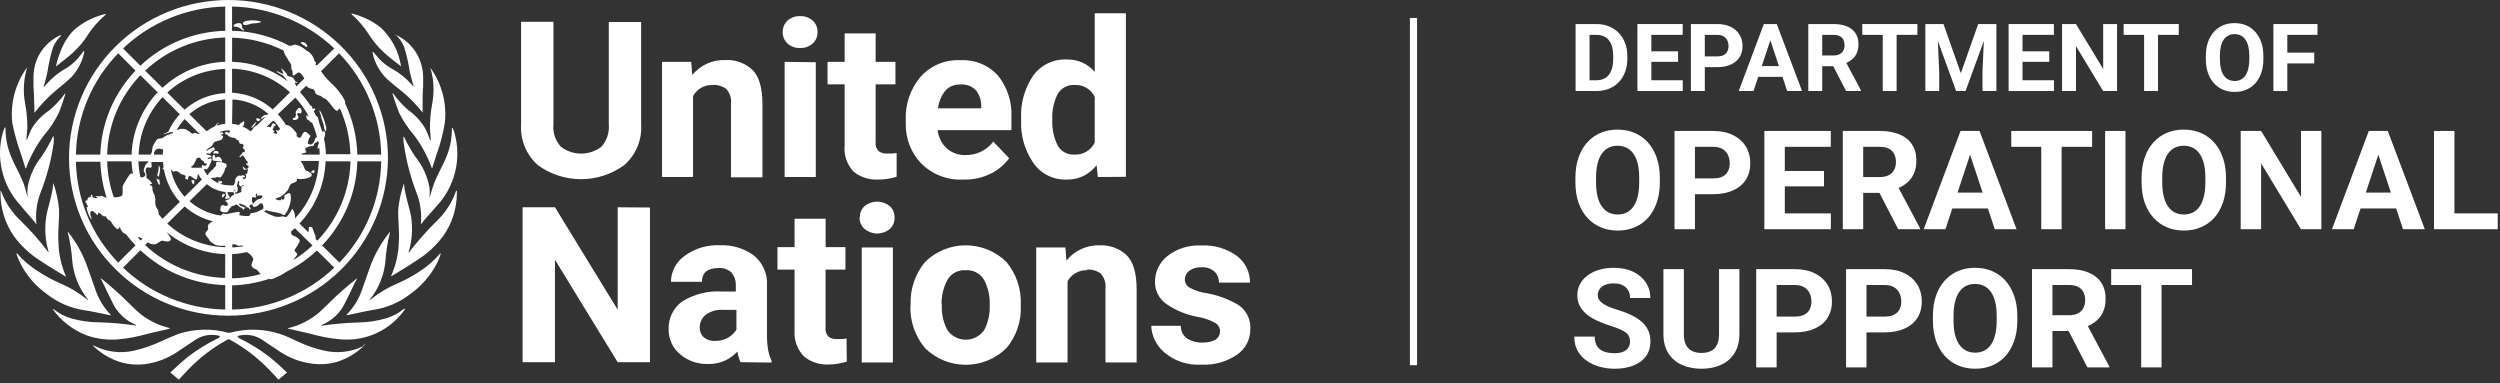
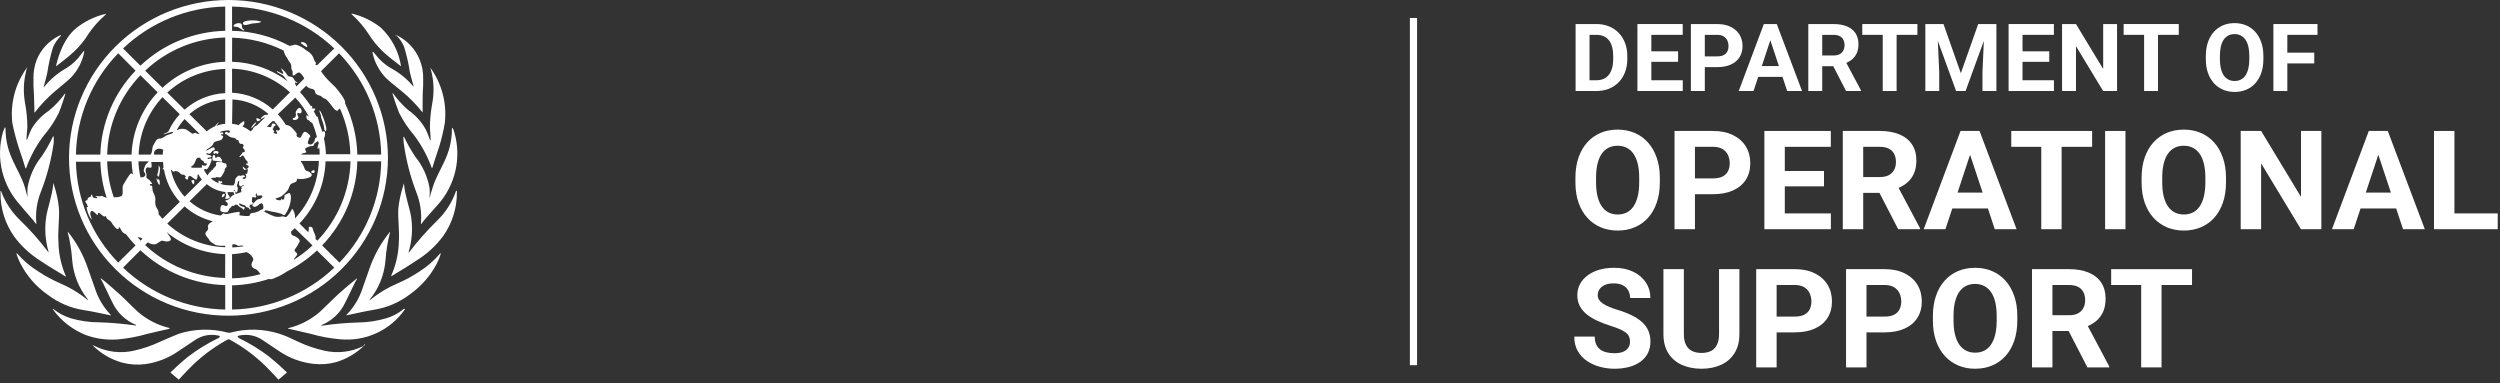
<svg xmlns="http://www.w3.org/2000/svg" width="261" height="40" viewBox="0 0 261 40" fill="none">
  <rect x="0" y="0" width="261" height="40" fill="#333333" stroke="none" />
  <path d="M166.659 9.502H165.123L165.133 8.379H166.659C167.04 8.379 167.361 8.294 167.623 8.124C167.885 7.951 168.082 7.7 168.214 7.37C168.35 7.04 168.418 6.641 168.418 6.174V5.833C168.418 5.474 168.379 5.159 168.301 4.887C168.227 4.615 168.116 4.386 167.967 4.2C167.818 4.014 167.636 3.875 167.419 3.782C167.203 3.686 166.954 3.638 166.673 3.638H165.094V2.51H166.673C167.145 2.51 167.576 2.59 167.967 2.75C168.361 2.907 168.702 3.132 168.989 3.427C169.277 3.721 169.498 4.074 169.653 4.483C169.811 4.89 169.89 5.343 169.89 5.843V6.174C169.89 6.67 169.811 7.123 169.653 7.533C169.498 7.943 169.277 8.295 168.989 8.59C168.705 8.881 168.364 9.107 167.967 9.267C167.573 9.424 167.137 9.502 166.659 9.502ZM165.947 2.51V9.502H164.493V2.51H165.947Z" fill="white" />
  <path d="M175.68 8.379V9.502H171.925V8.379H175.68ZM172.4 2.51V9.502H170.947V2.51H172.4ZM175.191 5.358V6.453H171.925V5.358H175.191ZM175.675 2.51V3.638H171.925V2.51H175.675Z" fill="white" />
  <path d="M179.275 7.01H177.478V5.886H179.275C179.553 5.886 179.779 5.841 179.954 5.751C180.128 5.659 180.256 5.53 180.336 5.367C180.417 5.204 180.458 5.02 180.458 4.815C180.458 4.607 180.417 4.413 180.336 4.234C180.256 4.054 180.128 3.91 179.954 3.801C179.779 3.693 179.553 3.638 179.275 3.638H177.982V9.502H176.528V2.51H179.275C179.828 2.51 180.301 2.609 180.695 2.807C181.092 3.003 181.396 3.273 181.606 3.619C181.816 3.965 181.921 4.36 181.921 4.805C181.921 5.257 181.816 5.647 181.606 5.977C181.396 6.307 181.092 6.561 180.695 6.741C180.301 6.92 179.828 7.01 179.275 7.01Z" fill="white" />
-   <path d="M184.988 3.705L183.069 9.502H181.523L184.145 2.51H185.128L184.988 3.705ZM186.582 9.502L184.658 3.705L184.503 2.51H185.496L188.132 9.502H186.582ZM186.494 6.899V8.028H182.769V6.899H186.494Z" fill="white" />
+   <path d="M184.988 3.705L183.069 9.502H181.523L184.145 2.51H185.128L184.988 3.705ZM186.582 9.502L184.658 3.705L184.503 2.51H185.496L188.132 9.502H186.582M186.494 6.899V8.028H182.769V6.899H186.494Z" fill="white" />
  <path d="M188.786 2.51H191.417C191.956 2.51 192.42 2.59 192.808 2.75C193.198 2.91 193.499 3.147 193.709 3.46C193.919 3.774 194.024 4.16 194.024 4.618C194.024 4.993 193.959 5.314 193.83 5.583C193.704 5.849 193.525 6.072 193.292 6.251C193.063 6.427 192.793 6.568 192.483 6.674L192.023 6.914H189.736L189.726 5.79H191.427C191.682 5.79 191.893 5.745 192.061 5.655C192.229 5.566 192.355 5.441 192.439 5.281C192.527 5.121 192.57 4.935 192.57 4.724C192.57 4.499 192.528 4.306 192.444 4.142C192.36 3.979 192.233 3.854 192.061 3.768C191.89 3.681 191.675 3.638 191.417 3.638H190.24V9.502H188.786V2.51ZM192.73 9.502L191.121 6.385L192.657 6.376L194.285 9.435V9.502H192.73Z" fill="white" />
  <path d="M198.006 2.51V9.502H196.558V2.51H198.006ZM200.177 2.51V3.638H194.421V2.51H200.177Z" fill="white" />
  <path d="M201.669 2.51H202.9L204.712 7.644L206.524 2.51H207.755L205.206 9.502H204.218L201.669 2.51ZM201.005 2.51H202.231L202.454 7.514V9.502H201.005V2.51ZM207.193 2.51H208.423V9.502H206.97V7.514L207.193 2.51Z" fill="white" />
  <path d="M214.431 8.379V9.502H210.676V8.379H214.431ZM211.151 2.51V9.502H209.697V2.51H211.151ZM213.942 5.358V6.453H210.676V5.358H213.942ZM214.426 2.51V3.638H210.676V2.51H214.426Z" fill="white" />
  <path d="M221.02 2.51V9.502H219.567L216.732 4.815V9.502H215.279V2.51H216.732L219.572 7.202V2.51H221.02Z" fill="white" />
  <path d="M225.294 2.51V9.502H223.845V2.51H225.294ZM227.464 2.51V3.638H221.708V2.51H227.464Z" fill="white" />
  <path d="M236.297 5.843V6.174C236.297 6.706 236.224 7.183 236.079 7.605C235.933 8.028 235.728 8.388 235.463 8.686C235.199 8.98 234.882 9.206 234.514 9.363C234.149 9.52 233.743 9.598 233.298 9.598C232.855 9.598 232.45 9.52 232.082 9.363C231.717 9.206 231.4 8.98 231.132 8.686C230.864 8.388 230.656 8.028 230.507 7.605C230.362 7.183 230.289 6.706 230.289 6.174V5.843C230.289 5.308 230.362 4.831 230.507 4.411C230.652 3.989 230.857 3.629 231.122 3.331C231.39 3.033 231.707 2.806 232.072 2.649C232.44 2.492 232.846 2.413 233.288 2.413C233.734 2.413 234.139 2.492 234.504 2.649C234.872 2.806 235.189 3.033 235.454 3.331C235.722 3.629 235.929 3.989 236.074 4.411C236.223 4.831 236.297 5.308 236.297 5.843ZM234.829 6.174V5.833C234.829 5.462 234.795 5.135 234.727 4.853C234.659 4.572 234.559 4.335 234.427 4.142C234.294 3.95 234.133 3.806 233.942 3.71C233.752 3.611 233.534 3.561 233.288 3.561C233.043 3.561 232.825 3.611 232.634 3.71C232.447 3.806 232.287 3.95 232.154 4.142C232.025 4.335 231.927 4.572 231.859 4.853C231.791 5.135 231.757 5.462 231.757 5.833V6.174C231.757 6.542 231.791 6.869 231.859 7.154C231.927 7.436 232.027 7.674 232.159 7.869C232.292 8.062 232.453 8.207 232.644 8.306C232.834 8.406 233.052 8.455 233.298 8.455C233.543 8.455 233.761 8.406 233.952 8.306C234.142 8.207 234.302 8.062 234.431 7.869C234.561 7.674 234.659 7.436 234.727 7.154C234.795 6.869 234.829 6.542 234.829 6.174Z" fill="white" />
  <path d="M238.797 2.51V9.502H237.343V2.51H238.797ZM241.607 5.497V6.621H238.4V5.497H241.607ZM241.946 2.51V3.638H238.4V2.51H241.946Z" fill="white" />
  <path d="M173.286 18.561V19.047C173.286 19.827 173.179 20.526 172.966 21.146C172.753 21.766 172.452 22.294 172.064 22.731C171.675 23.163 171.211 23.494 170.671 23.724C170.136 23.954 169.541 24.07 168.887 24.07C168.238 24.07 167.644 23.954 167.104 23.724C166.568 23.494 166.104 23.163 165.711 22.731C165.318 22.294 165.012 21.766 164.794 21.146C164.581 20.526 164.474 19.827 164.474 19.047V18.561C164.474 17.777 164.581 17.077 164.794 16.462C165.007 15.842 165.308 15.314 165.697 14.877C166.09 14.44 166.554 14.107 167.089 13.877C167.629 13.647 168.224 13.532 168.873 13.532C169.527 13.532 170.121 13.647 170.657 13.877C171.197 14.107 171.661 14.44 172.049 14.877C172.443 15.314 172.746 15.842 172.959 16.462C173.177 17.077 173.286 17.777 173.286 18.561ZM171.133 19.047V18.547C171.133 18.002 171.083 17.523 170.983 17.11C170.884 16.697 170.737 16.349 170.543 16.067C170.349 15.786 170.112 15.574 169.832 15.433C169.553 15.288 169.233 15.215 168.873 15.215C168.513 15.215 168.193 15.288 167.914 15.433C167.639 15.574 167.404 15.786 167.21 16.067C167.021 16.349 166.876 16.697 166.777 17.11C166.677 17.523 166.627 18.002 166.627 18.547V19.047C166.627 19.587 166.677 20.066 166.777 20.484C166.876 20.897 167.023 21.247 167.217 21.534C167.412 21.815 167.648 22.029 167.928 22.175C168.207 22.32 168.527 22.393 168.887 22.393C169.247 22.393 169.567 22.32 169.847 22.175C170.126 22.029 170.361 21.815 170.55 21.534C170.74 21.247 170.884 20.897 170.983 20.484C171.083 20.066 171.133 19.587 171.133 19.047Z" fill="white" />
  <path d="M178.85 20.273H176.214V18.624H178.85C179.257 18.624 179.589 18.559 179.845 18.427C180.101 18.291 180.288 18.103 180.406 17.864C180.525 17.624 180.584 17.354 180.584 17.054C180.584 16.748 180.525 16.464 180.406 16.201C180.288 15.938 180.101 15.727 179.845 15.567C179.589 15.408 179.257 15.328 178.85 15.328H176.953V23.929H174.821V13.672H178.85C179.66 13.672 180.354 13.818 180.932 14.109C181.515 14.396 181.96 14.792 182.268 15.3C182.576 15.807 182.73 16.387 182.73 17.04C182.73 17.702 182.576 18.274 182.268 18.758C181.96 19.242 181.515 19.615 180.932 19.878C180.354 20.141 179.66 20.273 178.85 20.273Z" fill="white" />
  <path d="M191.143 22.28V23.929H185.636V22.28H191.143ZM186.333 13.672V23.929H184.201V13.672H186.333ZM190.426 17.85V19.456H185.636V17.85H190.426ZM191.136 13.672V15.328H185.636V13.672H191.136Z" fill="white" />
  <path d="M192.387 13.672H196.246C197.037 13.672 197.717 13.79 198.285 14.025C198.858 14.259 199.299 14.607 199.607 15.067C199.915 15.527 200.069 16.093 200.069 16.765C200.069 17.314 199.974 17.786 199.784 18.181C199.6 18.57 199.337 18.897 198.996 19.16C198.659 19.418 198.264 19.625 197.809 19.78L197.134 20.132H193.78L193.766 18.483H196.26C196.634 18.483 196.944 18.418 197.191 18.286C197.437 18.155 197.622 17.972 197.745 17.737C197.873 17.502 197.937 17.23 197.937 16.92C197.937 16.591 197.875 16.307 197.752 16.067C197.629 15.828 197.442 15.645 197.191 15.518C196.94 15.391 196.625 15.328 196.246 15.328H194.519V23.929H192.387V13.672ZM198.171 23.929L195.812 19.357L198.065 19.343L200.452 23.83V23.929H198.171Z" fill="white" />
  <path d="M205.917 15.426L203.103 23.929H200.836L204.681 13.672H206.123L205.917 15.426ZM208.255 23.929L205.434 15.426L205.206 13.672H206.663L210.529 23.929H208.255ZM208.127 20.111V21.766H202.662V20.111H208.127Z" fill="white" />
  <path d="M215.233 13.672V23.929H213.108V13.672H215.233ZM218.417 13.672V15.328H209.975V13.672H218.417Z" fill="white" />
  <path d="M221.899 13.672V23.929H219.774V13.672H221.899Z" fill="white" />
  <path d="M232.394 18.561V19.047C232.394 19.827 232.288 20.526 232.075 21.146C231.861 21.766 231.561 22.294 231.172 22.731C230.784 23.163 230.319 23.494 229.779 23.724C229.244 23.954 228.649 24.07 227.996 24.07C227.347 24.07 226.752 23.954 226.212 23.724C225.677 23.494 225.212 23.163 224.819 22.731C224.426 22.294 224.12 21.766 223.903 21.146C223.689 20.526 223.583 19.827 223.583 19.047V18.561C223.583 17.777 223.689 17.077 223.903 16.462C224.116 15.842 224.417 15.314 224.805 14.877C225.198 14.44 225.662 14.107 226.198 13.877C226.738 13.647 227.332 13.532 227.981 13.532C228.635 13.532 229.23 13.647 229.765 13.877C230.305 14.107 230.769 14.44 231.158 14.877C231.551 15.314 231.854 15.842 232.067 16.462C232.285 17.077 232.394 17.777 232.394 18.561ZM230.241 19.047V18.547C230.241 18.002 230.191 17.523 230.092 17.11C229.992 16.697 229.846 16.349 229.651 16.067C229.457 15.786 229.22 15.574 228.941 15.433C228.661 15.288 228.341 15.215 227.981 15.215C227.621 15.215 227.302 15.288 227.022 15.433C226.747 15.574 226.513 15.786 226.319 16.067C226.129 16.349 225.985 16.697 225.885 17.11C225.786 17.523 225.736 18.002 225.736 18.547V19.047C225.736 19.587 225.786 20.066 225.885 20.484C225.985 20.897 226.131 21.247 226.326 21.534C226.52 21.815 226.757 22.029 227.036 22.175C227.316 22.32 227.636 22.393 227.996 22.393C228.356 22.393 228.675 22.32 228.955 22.175C229.234 22.029 229.469 21.815 229.658 21.534C229.848 21.247 229.992 20.897 230.092 20.484C230.191 20.066 230.241 19.587 230.241 19.047Z" fill="white" />
  <path d="M242.35 13.672V23.929H240.218L236.061 17.054V23.929H233.929V13.672H236.061L240.225 20.555V13.672H242.35Z" fill="white" />
  <path d="M248.539 15.426L245.725 23.929H243.458L247.303 13.672H248.745L248.539 15.426ZM250.877 23.929L248.056 15.426L247.829 13.672H249.285L253.151 23.929H250.877ZM250.749 20.111V21.766H245.285V20.111H250.749Z" fill="white" />
  <path d="M260.762 22.28V23.929H255.553V22.28H260.762ZM256.242 13.672V23.929H254.11V13.672H256.242Z" fill="white" />
  <path d="M170.173 35.671C170.173 35.488 170.145 35.324 170.088 35.178C170.036 35.028 169.937 34.892 169.79 34.769C169.643 34.643 169.437 34.518 169.171 34.396C168.906 34.274 168.563 34.147 168.141 34.016C167.672 33.865 167.227 33.696 166.805 33.508C166.388 33.321 166.019 33.102 165.697 32.853C165.379 32.6 165.128 32.306 164.943 31.973C164.763 31.64 164.673 31.252 164.673 30.811C164.673 30.383 164.768 29.996 164.958 29.648C165.147 29.296 165.412 28.996 165.753 28.747C166.095 28.493 166.497 28.298 166.961 28.162C167.43 28.026 167.944 27.958 168.503 27.958C169.266 27.958 169.932 28.094 170.5 28.366C171.069 28.639 171.509 29.012 171.822 29.486C172.139 29.961 172.298 30.503 172.298 31.113H170.181C170.181 30.813 170.117 30.55 169.989 30.325C169.865 30.095 169.676 29.914 169.42 29.782C169.169 29.651 168.852 29.585 168.468 29.585C168.098 29.585 167.79 29.641 167.544 29.754C167.298 29.862 167.113 30.01 166.99 30.198C166.867 30.381 166.805 30.588 166.805 30.818C166.805 30.991 166.848 31.149 166.933 31.29C167.023 31.43 167.156 31.562 167.331 31.684C167.506 31.806 167.722 31.921 167.978 32.029C168.233 32.137 168.53 32.243 168.866 32.346C169.43 32.515 169.925 32.706 170.351 32.917C170.782 33.128 171.142 33.365 171.431 33.628C171.72 33.891 171.938 34.189 172.085 34.523C172.232 34.856 172.305 35.234 172.305 35.657C172.305 36.103 172.218 36.502 172.042 36.854C171.867 37.207 171.614 37.505 171.282 37.749C170.95 37.993 170.555 38.179 170.095 38.306C169.636 38.432 169.122 38.496 168.553 38.496C168.042 38.496 167.537 38.43 167.04 38.298C166.542 38.162 166.09 37.958 165.682 37.686C165.28 37.413 164.958 37.066 164.716 36.643C164.474 36.221 164.354 35.72 164.354 35.143H166.492C166.492 35.462 166.542 35.732 166.642 35.953C166.741 36.173 166.881 36.352 167.061 36.488C167.246 36.624 167.464 36.723 167.715 36.784C167.971 36.845 168.25 36.876 168.553 36.876C168.923 36.876 169.226 36.824 169.463 36.721C169.704 36.617 169.882 36.474 169.996 36.291C170.114 36.108 170.173 35.901 170.173 35.671Z" fill="white" />
  <path d="M179.468 28.099H181.593V34.875C181.593 35.664 181.422 36.328 181.081 36.868C180.745 37.409 180.278 37.815 179.681 38.087C179.089 38.359 178.407 38.496 177.635 38.496C176.863 38.496 176.176 38.359 175.574 38.087C174.977 37.815 174.508 37.409 174.167 36.868C173.831 36.328 173.662 35.664 173.662 34.875V28.099H175.794V34.875C175.794 35.335 175.868 35.711 176.015 36.002C176.161 36.293 176.372 36.507 176.647 36.643C176.927 36.779 177.256 36.847 177.635 36.847C178.023 36.847 178.353 36.779 178.623 36.643C178.897 36.507 179.106 36.293 179.248 36.002C179.395 35.711 179.468 35.335 179.468 34.875V28.099Z" fill="white" />
  <path d="M187.377 34.699H184.741V33.051H187.377C187.785 33.051 188.116 32.985 188.372 32.853C188.628 32.717 188.815 32.529 188.933 32.29C189.052 32.05 189.111 31.78 189.111 31.48C189.111 31.175 189.052 30.89 188.933 30.628C188.815 30.364 188.628 30.153 188.372 29.994C188.116 29.834 187.785 29.754 187.377 29.754H185.48V38.355H183.348V28.099H187.377C188.187 28.099 188.881 28.244 189.459 28.535C190.042 28.822 190.487 29.219 190.795 29.726C191.103 30.233 191.257 30.813 191.257 31.466C191.257 32.128 191.103 32.701 190.795 33.184C190.487 33.668 190.042 34.041 189.459 34.304C188.881 34.568 188.187 34.699 187.377 34.699Z" fill="white" />
  <path d="M196.757 34.699H194.121V33.051H196.757C197.165 33.051 197.496 32.985 197.752 32.853C198.008 32.717 198.195 32.529 198.313 32.29C198.432 32.05 198.491 31.78 198.491 31.48C198.491 31.175 198.432 30.89 198.313 30.628C198.195 30.364 198.008 30.153 197.752 29.994C197.496 29.834 197.165 29.754 196.757 29.754H194.86V38.355H192.728V28.099H196.757C197.567 28.099 198.261 28.244 198.839 28.535C199.422 28.822 199.867 29.219 200.175 29.726C200.483 30.233 200.637 30.813 200.637 31.466C200.637 32.128 200.483 32.701 200.175 33.184C199.867 33.668 199.422 34.041 198.839 34.304C198.261 34.568 197.567 34.699 196.757 34.699Z" fill="white" />
  <path d="M210.607 32.987V33.473C210.607 34.253 210.5 34.953 210.287 35.572C210.074 36.192 209.773 36.721 209.385 37.157C208.996 37.589 208.532 37.92 207.992 38.151C207.457 38.381 206.862 38.496 206.208 38.496C205.559 38.496 204.965 38.381 204.425 38.151C203.889 37.92 203.425 37.589 203.032 37.157C202.639 36.721 202.333 36.192 202.115 35.572C201.902 34.953 201.795 34.253 201.795 33.473V32.987C201.795 32.203 201.902 31.503 202.115 30.888C202.328 30.268 202.629 29.74 203.018 29.303C203.411 28.866 203.875 28.533 204.411 28.303C204.951 28.073 205.545 27.958 206.194 27.958C206.848 27.958 207.442 28.073 207.978 28.303C208.518 28.533 208.982 28.866 209.371 29.303C209.764 29.74 210.067 30.268 210.28 30.888C210.498 31.503 210.607 32.203 210.607 32.987ZM208.454 33.473V32.973C208.454 32.428 208.404 31.949 208.305 31.536C208.205 31.123 208.058 30.775 207.864 30.494C207.67 30.212 207.433 30.001 207.153 29.86C206.874 29.714 206.554 29.641 206.194 29.641C205.834 29.641 205.514 29.714 205.235 29.86C204.96 30.001 204.726 30.212 204.531 30.494C204.342 30.775 204.197 31.123 204.098 31.536C203.998 31.949 203.949 32.428 203.949 32.973V33.473C203.949 34.013 203.998 34.492 204.098 34.91C204.197 35.324 204.344 35.673 204.538 35.96C204.733 36.242 204.97 36.455 205.249 36.601C205.529 36.746 205.848 36.819 206.208 36.819C206.568 36.819 206.888 36.746 207.168 36.601C207.447 36.455 207.682 36.242 207.871 35.96C208.061 35.673 208.205 35.324 208.305 34.91C208.404 34.492 208.454 34.013 208.454 33.473Z" fill="white" />
  <path d="M212.142 28.099H216.001C216.792 28.099 217.472 28.216 218.04 28.451C218.613 28.686 219.054 29.033 219.362 29.493C219.67 29.954 219.824 30.52 219.824 31.191C219.824 31.74 219.729 32.212 219.539 32.607C219.355 32.997 219.092 33.323 218.751 33.586C218.414 33.844 218.019 34.051 217.564 34.206L216.889 34.558H213.535L213.521 32.91H216.015C216.389 32.91 216.699 32.844 216.946 32.712C217.192 32.581 217.377 32.398 217.5 32.163C217.628 31.928 217.692 31.656 217.692 31.346C217.692 31.017 217.63 30.733 217.507 30.494C217.384 30.254 217.197 30.071 216.946 29.944C216.695 29.817 216.38 29.754 216.001 29.754H214.274V38.355H212.142V28.099ZM217.926 38.355L215.567 33.783L217.82 33.769L220.207 38.256V38.355H217.926Z" fill="white" />
  <path d="M225.665 28.099V38.355H223.54V28.099H225.665ZM228.848 28.099V29.754H220.406V28.099H228.848Z" fill="white" />
  <path d="M38.037 35.961H38.136C37.291 36.826 36.237 37.463 35.074 37.811C34.287 38.022 33.467 38.077 32.659 37.976C31.422 37.828 30.239 37.391 29.206 36.701C28.584 36.289 27.961 35.878 27.347 35.459C27.009 35.239 26.631 35.087 26.233 35.013C25.836 34.938 25.428 34.941 25.032 35.023C24.584 35.072 24.924 35.286 24.99 35.319C26.093 35.855 27.138 36.5 28.111 37.244C28.755 37.761 29.373 38.31 29.962 38.889L29.073 39.637C29.073 39.637 28.401 38.889 28.102 38.601C26.926 37.369 25.565 36.323 24.069 35.5C24.013 35.453 23.943 35.427 23.87 35.427C23.797 35.427 23.726 35.453 23.671 35.5C22.174 36.323 20.814 37.369 19.637 38.601C19.338 38.889 18.666 39.637 18.666 39.637L17.786 38.889C17.786 38.889 18.965 37.762 19.629 37.244C20.601 36.5 21.647 35.855 22.749 35.319C22.824 35.319 23.164 35.072 22.749 35.023C21.947 34.858 21.112 35.015 20.426 35.459C19.811 35.878 19.189 36.281 18.567 36.701C17.547 37.4 16.376 37.851 15.147 38.017C14.339 38.118 13.519 38.063 12.732 37.852C11.572 37.522 10.518 36.902 9.67 36.051H9.736L9.927 36.142C11.185 36.757 12.618 36.923 13.985 36.61C14.93 36.398 15.849 36.084 16.724 35.673C17.363 35.401 17.994 35.105 18.65 34.85C20.325 34.315 22.122 34.275 23.82 34.735H24.027C25.723 34.275 27.517 34.315 29.19 34.85C29.845 35.064 30.476 35.36 31.115 35.673C31.991 36.084 32.909 36.398 33.854 36.61C35.221 36.923 36.655 36.757 37.912 36.142L38.037 35.961ZM42.128 32.276C41.587 32.714 40.964 33.041 40.294 33.238C39.356 33.512 38.384 33.656 37.406 33.666C36.145 33.705 34.887 33.815 33.638 33.995C33.555 33.995 33.522 33.995 33.547 33.945C34.648 33.504 35.539 32.662 36.037 31.593C36.427 30.844 37.082 29.38 37.265 29.125V29.06C37.265 29.06 35.945 30.129 35.389 30.647C34.692 31.28 34.036 31.971 33.339 32.605C32.415 33.397 31.314 33.961 30.128 34.25H30.078V34.307L32.435 34.85C33.426 35.138 34.443 35.328 35.472 35.418C36.788 35.55 38.116 35.329 39.315 34.776C40.515 34.223 41.541 33.359 42.286 32.276C42.277 32.264 42.265 32.254 42.251 32.247C42.237 32.241 42.222 32.237 42.207 32.237C42.192 32.237 42.177 32.241 42.163 32.247C42.15 32.254 42.138 32.264 42.128 32.276ZM45.946 26.469C45.317 27.208 44.578 27.849 43.755 28.369C43.043 28.84 42.291 29.247 41.506 29.586C40.513 30.007 39.583 30.56 38.742 31.231L38.584 31.354C38.584 31.354 38.518 31.354 38.584 31.305C39.54 30.13 40.118 28.697 40.244 27.192C40.31 26.207 40.468 25.229 40.717 24.273V24.198C39.804 25.317 39.091 26.583 38.609 27.941C38.352 28.673 38.103 29.405 37.837 30.129C37.515 31.129 36.968 32.043 36.236 32.802L36.169 32.868V32.917L36.427 32.868C37.257 32.695 38.087 32.498 38.983 32.35C40.384 32.136 41.707 31.569 42.825 30.705C43.993 29.873 44.945 28.779 45.606 27.513C45.779 27.176 45.921 26.824 46.029 26.46C46.015 26.456 46.001 26.454 45.986 26.456C45.972 26.457 45.958 26.461 45.946 26.469ZM47.606 19.946C47.199 21.128 46.513 22.197 45.606 23.063C44.559 24.09 43.588 25.189 42.701 26.354H42.651C43.011 25.159 43.105 23.902 42.925 22.669C42.759 21.632 42.294 20.497 42.178 19.222C42.169 19.198 42.151 19.177 42.128 19.165V19.288C41.852 20.107 41.668 20.954 41.581 21.813C41.531 22.858 41.722 24.19 41.639 25.259C41.607 26.467 41.339 27.657 40.85 28.764C40.842 28.79 40.842 28.819 40.85 28.846C41.315 28.55 42.618 27.793 43.473 27.201C44.559 26.536 45.505 25.67 46.261 24.651C47.209 23.318 47.712 21.724 47.697 20.094C47.705 20.04 47.705 19.984 47.697 19.93H47.622L47.606 19.946ZM44.842 20.645C44.875 20.298 44.875 19.948 44.842 19.601C44.629 18.414 44.118 17.3 43.356 16.36C42.911 15.697 42.517 15.001 42.178 14.279C42.178 14.279 42.128 14.279 42.112 14.279C42.113 14.512 42.127 14.746 42.153 14.978C42.397 16.727 42.839 18.444 43.473 20.094C43.877 21.107 44.039 22.2 43.946 23.285V23.425C44.344 22.858 45.116 22.068 45.606 21.492C46.545 20.479 47.206 19.243 47.528 17.904C47.849 16.565 47.818 15.167 47.44 13.843C47.389 13.667 47.323 13.497 47.241 13.333C47.215 13.349 47.195 13.372 47.182 13.399C47.182 16.343 45.755 17.61 45.157 19.617C45.025 19.995 44.933 20.349 44.859 20.645H44.842ZM42.618 11.491C42.021 10.974 41.489 10.389 41.033 9.747C41.011 9.739 40.988 9.739 40.966 9.747C41.166 10.427 41.398 11.101 41.663 11.77C42.087 12.615 42.614 13.405 43.232 14.123L43.356 14.287C44.079 15.283 44.657 16.374 45.075 17.528C45.075 17.528 45.133 17.577 45.133 17.528C45.216 17.232 45.589 16.072 45.863 15.282C46.105 14.483 46.296 13.67 46.436 12.848C46.673 10.812 46.141 8.76 44.942 7.09V7.156C44.965 7.215 44.984 7.275 45 7.337C45.014 7.424 45.036 7.509 45.066 7.592C45.305 8.652 45.325 9.749 45.124 10.816C44.965 11.662 44.885 12.521 44.884 13.382C44.884 13.522 44.983 14.583 44.967 14.624C44.95 14.665 44.908 14.624 44.9 14.624C44.892 14.624 44.759 14.238 44.626 13.909C44.568 13.769 44.51 13.637 44.46 13.539C44.016 12.723 43.385 12.021 42.618 11.491ZM41.356 3.668C41.712 4.012 41.994 4.423 42.186 4.878C42.455 5.75 42.657 6.641 42.792 7.542C42.917 8.044 42.991 8.365 43.174 8.974C43.174 9.023 43.174 9.048 43.108 8.974C42.455 8.204 41.661 7.565 40.767 7.09C40.17 6.739 39.648 6.275 39.232 5.725L38.966 5.42H38.9C38.9 5.42 38.9 5.486 38.9 5.544C39.115 6.521 39.597 7.42 40.294 8.143C40.85 8.669 41.464 9.13 42.054 9.615C42.816 10.251 43.509 10.965 44.12 11.746V11.063C44.12 10.43 44.12 9.574 44.178 8.982V8.266C44.202 7.554 44.072 6.844 43.796 6.185C43.349 5.116 42.531 4.241 41.489 3.718L41.29 3.636C41.282 3.662 41.282 3.691 41.29 3.718L41.356 3.668ZM36.85 1.62C37.464 2.186 38.004 2.824 38.46 3.52C38.884 4.202 39.395 4.826 39.979 5.379C40.385 5.791 41.572 6.704 41.871 6.926C41.637 5.377 40.89 3.951 39.746 2.871C38.85 2.17 37.811 1.67 36.7 1.407V1.481L36.85 1.62ZM12.292 35.434C13.324 35.344 14.344 35.154 15.338 34.867C15.986 34.702 17.255 34.422 17.695 34.324V34.233H17.654C16.464 33.946 15.36 33.382 14.434 32.588C13.736 31.955 13.089 31.264 12.392 30.631C11.828 30.112 10.599 29.068 10.508 29.043C10.5 29.064 10.5 29.088 10.508 29.109C10.691 29.348 11.338 30.811 11.736 31.576C12.234 32.646 13.124 33.487 14.226 33.929C14.226 33.929 14.226 33.986 14.135 33.978C12.886 33.799 11.628 33.689 10.367 33.649C9.373 33.652 8.383 33.514 7.429 33.238C6.759 33.041 6.136 32.714 5.595 32.276C5.565 32.268 5.533 32.268 5.503 32.276C6.376 33.495 7.587 34.438 8.989 34.99C10.045 35.371 11.172 35.522 12.292 35.434ZM11.321 32.876L11.57 32.925C11.574 32.909 11.574 32.892 11.57 32.876L11.504 32.81C10.781 32.041 10.239 31.123 9.919 30.121C9.653 29.397 9.404 28.665 9.147 27.933C8.681 26.572 7.979 25.303 7.072 24.182C7.064 24.206 7.064 24.232 7.072 24.256C7.318 25.213 7.474 26.191 7.537 27.176C7.663 28.68 8.241 30.113 9.197 31.289V31.338L9.031 31.215C8.19 30.544 7.26 29.99 6.267 29.57C5.483 29.229 4.731 28.822 4.018 28.352C3.182 27.836 2.43 27.198 1.785 26.46C1.758 26.452 1.729 26.452 1.702 26.46C1.817 26.823 1.961 27.175 2.134 27.513C2.794 28.796 3.756 29.902 4.939 30.738C6.057 31.602 7.38 32.169 8.782 32.383C9.62 32.506 10.466 32.703 11.321 32.876ZM4.242 27.242C5.072 27.818 6.408 28.574 6.865 28.887V28.805C6.376 27.676 6.117 26.463 6.101 25.235C6.018 24.166 6.217 22.833 6.159 21.788C6.075 20.93 5.894 20.083 5.62 19.263V19.14C5.596 19.155 5.577 19.174 5.562 19.198C5.445 20.473 4.989 21.608 4.823 22.644C4.639 23.865 4.724 25.111 5.072 26.296C5.072 26.345 5.072 26.362 5.022 26.296C4.142 25.126 3.171 24.026 2.117 23.006C1.22 22.152 0.533 21.105 0.109 19.946C0.109 19.946 0.059 19.897 0.051 19.946C0.043 20.001 0.043 20.056 0.051 20.111C0.033 21.748 0.532 23.35 1.478 24.692C2.23 25.706 3.167 26.571 4.242 27.242ZM3.794 23.417V23.277C3.693 22.179 3.852 21.072 4.259 20.045C4.905 18.399 5.356 16.685 5.603 14.937C5.62 14.704 5.62 14.47 5.603 14.238H5.537C5.198 14.96 4.804 15.656 4.358 16.319C3.599 17.259 3.091 18.374 2.881 19.559C2.848 19.907 2.848 20.257 2.881 20.604C2.798 20.308 2.715 19.954 2.599 19.568C2.001 17.561 0.565 16.278 0.574 13.35C0.559 13.324 0.539 13.302 0.516 13.284C0.434 13.449 0.365 13.619 0.308 13.794C-0.07 15.118 -0.101 16.516 0.22 17.855C0.541 19.194 1.203 20.429 2.142 21.443C2.624 22.06 3.395 22.85 3.794 23.417ZM1.927 15.315C2.209 16.138 2.582 17.265 2.657 17.569C2.657 17.569 2.715 17.569 2.723 17.569C3.135 16.412 3.714 15.321 4.441 14.328L4.566 14.164C5.181 13.446 5.705 12.656 6.126 11.811C6.392 11.203 6.798 9.911 6.831 9.788C6.81 9.78 6.786 9.78 6.765 9.788C6.29 10.445 5.732 11.039 5.105 11.556C4.355 12.05 3.731 12.709 3.279 13.481C3.229 13.58 3.171 13.711 3.113 13.851C2.972 14.18 2.831 14.567 2.831 14.567C2.831 14.567 2.781 14.633 2.765 14.567C2.748 14.501 2.848 13.465 2.856 13.325C2.855 12.464 2.774 11.605 2.615 10.758C2.423 9.695 2.451 8.603 2.698 7.551C2.709 7.463 2.731 7.377 2.765 7.296C2.765 7.213 2.765 7.181 2.823 7.115C2.881 7.049 2.823 7.057 2.823 7.049C1.6 8.725 1.052 10.793 1.287 12.848C1.458 13.681 1.671 14.504 1.927 15.315ZM3.586 11.055V11.737H3.636C4.246 10.941 4.939 10.211 5.703 9.558C6.267 9.064 6.889 8.604 7.429 8.077C8.118 7.347 8.589 6.441 8.79 5.462C8.798 5.421 8.798 5.379 8.79 5.338C8.769 5.33 8.745 5.33 8.724 5.338L8.491 5.642C8.083 6.217 7.568 6.709 6.972 7.09C6.065 7.59 5.264 8.261 4.615 9.064C4.615 9.114 4.541 9.064 4.557 9.064C4.732 8.488 4.806 8.135 4.931 7.633C5.064 6.726 5.264 5.83 5.528 4.952C5.72 4.497 6.003 4.086 6.358 3.742C6.367 3.716 6.367 3.687 6.358 3.66L6.151 3.742C5.109 4.265 4.291 5.141 3.844 6.21C3.592 6.857 3.474 7.548 3.495 8.242V8.957C3.545 9.582 3.57 10.438 3.578 11.071L3.586 11.055ZM5.835 6.942C6.126 6.72 7.313 5.807 7.719 5.396C8.308 4.847 8.819 4.222 9.238 3.537C9.709 2.839 10.266 2.204 10.898 1.645L11.039 1.522V1.448C9.934 1.702 8.899 2.197 8.01 2.895C6.441 4.113 5.91 6.58 5.844 6.934L5.835 6.942ZM23.447 20.415C23.563 20.226 23.264 20.111 23.181 20.415C23.098 20.719 23.322 20.596 23.447 20.415ZM26.766 12.774C26.65 12.708 26.16 13.3 26.243 13.391C26.459 13.221 26.64 13.011 26.775 12.774H26.766ZM26.874 12.667C26.949 12.667 27.273 12.527 27.214 12.486C27.156 12.445 26.775 12.264 26.766 12.371C26.761 12.426 26.769 12.481 26.789 12.532C26.809 12.584 26.841 12.63 26.883 12.667H26.874ZM32.75 17.766C32.592 17.766 32.426 17.997 32.476 17.997C32.526 17.997 32.667 18.079 32.758 18.062C32.85 18.046 32.908 17.766 32.758 17.766H32.75ZM30.667 12.313C30.534 12.313 30.501 12.461 30.667 12.527C30.775 12.543 30.885 12.526 30.982 12.478C31.074 12.42 31.173 12.354 31.157 12.223C31.14 12.091 30.957 11.918 31.057 11.828C31.157 11.737 31.265 11.877 31.372 11.828C31.48 11.778 31.489 11.713 31.489 11.606C31.489 11.499 31.439 11.26 31.265 11.26C31.09 11.26 30.908 11.606 30.899 11.622C30.879 11.669 30.868 11.719 30.868 11.77C30.868 11.821 30.879 11.872 30.899 11.918C30.899 12.025 30.874 12.313 30.667 12.313ZM33.555 12.313C33.555 12.395 33.779 12.946 33.804 13.136C33.829 13.325 33.879 13.744 33.995 13.695C34.111 13.646 34.07 13.391 34.053 13.284C33.987 12.967 33.895 12.656 33.779 12.354C33.721 12.165 33.447 11.532 33.364 11.532C33.281 11.532 33.497 11.976 33.522 12.116C33.535 12.195 33.535 12.275 33.522 12.354L33.555 12.313ZM31.986 4.91C32.128 4.968 32.128 4.705 31.887 4.507C31.646 4.31 31.323 4.409 31.414 4.507C31.589 4.663 31.781 4.798 31.986 4.91ZM25.422 3.06C25.14 2.879 25.38 2.624 25.148 2.451C25.025 2.411 24.894 2.403 24.767 2.429C24.64 2.455 24.523 2.514 24.426 2.599C24.235 2.846 24.675 2.764 24.841 2.829C25.007 2.895 25.405 3.241 25.472 3.175C25.538 3.109 25.455 3.093 25.422 3.06ZM27.165 2.237C26.775 2.065 25.331 2.065 25.364 2.443C25.397 2.821 26.194 2.443 26.409 2.443C26.625 2.443 27.505 2.369 27.165 2.196V2.237ZM22.915 18.893C22.915 18.819 22.774 18.836 22.808 18.893C22.841 18.951 22.766 19.025 22.808 19.107C22.858 19.146 22.921 19.168 22.986 19.168C23.051 19.168 23.113 19.146 23.164 19.107C23.187 19.084 23.2 19.053 23.2 19.021C23.2 18.988 23.187 18.957 23.164 18.934C23.098 18.893 22.94 18.992 22.915 18.893ZM22.368 16.056C22.492 16.056 22.484 15.973 22.55 15.973C22.617 15.973 22.55 16.064 22.691 16.064C22.832 16.064 22.932 15.759 22.55 15.759C22.169 15.759 22.268 16.056 22.368 16.056ZM22.874 16.376C22.633 16.319 22.683 16.45 22.534 16.467C22.384 16.483 22.534 16.286 22.384 16.195C22.235 16.105 22.185 16.36 22.177 16.491C22.169 16.623 22.177 16.763 22.276 16.771C22.376 16.779 22.924 16.837 23.106 16.878C23.289 16.919 23.106 16.426 22.866 16.376H22.874ZM20.193 19.239C20.268 19.239 20.318 18.976 20.276 18.852C20.235 18.729 19.986 18.852 19.969 18.852C19.953 18.852 20.11 19.239 20.185 19.239H20.193ZM16.683 19.239C16.683 19.123 16.683 18.794 16.6 18.737C16.517 18.679 16.533 18.786 16.475 18.786C16.417 18.786 16.475 18.63 16.384 18.63C16.293 18.63 16.384 18.885 16.459 19.041C16.533 19.198 16.658 19.411 16.674 19.214L16.683 19.239ZM16.591 18.416C16.666 18.148 16.708 17.872 16.716 17.594C16.698 17.466 16.643 17.346 16.558 17.248V17.594C16.54 17.818 16.493 18.039 16.417 18.252C16.417 18.326 16.558 18.54 16.558 18.416H16.591ZM7.205 16.491C7.206 14.325 7.638 12.179 8.475 10.178C9.313 8.177 10.54 6.358 12.087 4.827C13.634 3.295 15.47 2.081 17.49 1.253C19.51 0.425 21.675 -0.001 23.861 2.05136e-06C26.048 0.001 28.212 0.429 30.232 1.259C32.251 2.089 34.086 3.306 35.631 4.838C37.176 6.371 38.402 8.191 39.237 10.193C40.073 12.195 40.503 14.341 40.502 16.508C40.488 20.877 38.727 25.062 35.605 28.146C32.482 31.23 28.253 32.961 23.845 32.958C21.661 32.96 19.497 32.534 17.479 31.706C15.461 30.877 13.628 29.662 12.085 28.13C10.537 26.605 9.308 24.792 8.47 22.794C7.633 20.797 7.203 18.655 7.205 16.491ZM12.342 27.415L14.151 25.621C13.795 25.248 13.459 24.856 13.147 24.445C12.999 24.4 12.867 24.314 12.765 24.198C12.616 24.001 12.533 23.721 12.458 23.721C12.384 23.721 12.458 23.902 12.292 23.927C12.126 23.952 11.745 23.409 11.628 23.203C11.512 22.998 11.238 22.965 11.122 22.743C11.122 22.677 11.006 22.479 10.931 22.595C10.857 22.71 10.383 22.167 10.276 22.208C10.168 22.249 10.276 22.389 10.201 22.438C10.126 22.488 9.72 21.961 9.587 22.019C9.454 22.076 9.429 22.15 9.421 22.307C9.412 22.463 9.62 22.891 9.545 22.915C9.263 22.528 9.088 22.074 9.039 21.599C9.105 21.599 9.089 21.657 9.163 21.599C9.238 21.542 9.089 21.484 9.089 21.361C9.089 21.237 8.923 21.213 8.915 21.048C8.906 20.884 9.139 20.941 9.13 20.859C9.127 20.818 9.133 20.777 9.147 20.739C9.161 20.701 9.184 20.666 9.213 20.637C9.296 20.571 9.471 20.637 9.512 20.407C9.554 20.176 9.645 20.407 9.67 20.538C9.695 20.67 10.126 20.752 10.151 20.637C10.176 20.522 9.969 20.563 9.969 20.497C9.969 20.431 10.209 20.497 10.375 20.497C10.541 20.497 10.574 20.39 10.74 20.497C10.864 20.57 10.998 20.622 11.139 20.653C10.738 19.436 10.518 18.167 10.483 16.886H7.927C8.008 20.822 9.585 24.581 12.342 27.415ZM22.857 12.774C22.762 12.887 22.676 13.008 22.6 13.136C22.893 13.023 23.2 12.951 23.513 12.922V10.38C22.127 10.463 20.809 11.005 19.77 11.918L21.579 13.711C21.784 13.539 22.01 13.393 22.252 13.275L22.442 13.185C22.567 12.979 22.832 12.741 22.857 12.774ZM16.558 22.224V22.372C16.691 22.529 16.824 22.693 16.965 22.841L18.774 21.073C17.905 20.121 17.329 18.942 17.114 17.676H16.981C16.981 17.676 16.981 17.552 17.073 17.487C17.073 17.298 17.031 17.1 17.015 16.911H15.795C15.795 17.1 15.886 17.372 15.795 17.47C15.703 17.569 15.546 17.47 15.446 17.47C15.214 17.47 15.164 17.775 15.222 17.964C15.279 18.076 15.305 18.201 15.297 18.326C15.297 18.449 15.205 18.556 15.413 18.663C15.62 18.77 15.902 19.14 15.878 19.206C15.853 19.272 15.662 19.124 15.645 19.28C15.629 19.436 15.919 19.28 15.902 19.568C15.899 19.745 15.93 19.921 15.994 20.086C16.132 20.306 16.212 20.558 16.226 20.818C16.183 21.068 16.203 21.325 16.284 21.566C16.359 21.747 16.558 21.945 16.558 22.224ZM15.056 17.964C14.907 17.791 15.156 17.314 15.189 17.215C15.222 17.117 15.454 16.993 15.521 16.845H14.45C14.474 17.398 14.543 17.948 14.658 18.49C14.898 18.605 15.413 18.359 15.056 17.964ZM14.384 24.791L14.682 25.12L14.882 24.914C14.666 24.799 14.492 24.725 14.384 24.791ZM18.766 11.927L16.965 10.142C15.435 11.779 14.552 13.908 14.475 16.138H15.728C15.944 15.801 15.869 15.537 15.944 15.315C16.016 15.129 16.111 14.952 16.226 14.789C16.317 14.641 16.425 14.468 16.616 14.468C17.031 14.468 17.131 14.254 17.396 14.131C17.662 14.008 18.118 13.95 18.06 13.81C18.002 13.67 17.098 14.073 17.081 14.008C17.064 13.942 17.372 13.901 17.513 13.777C17.534 13.754 17.559 13.734 17.587 13.72C17.879 13.062 18.277 12.457 18.766 11.927ZM18.442 13.572H18.517C18.653 13.502 18.801 13.46 18.954 13.449C19.107 13.438 19.26 13.457 19.405 13.506C19.631 13.631 19.845 13.777 20.044 13.942C20.102 13.991 20.127 13.942 20.384 13.868C20.5 13.868 20.525 13.966 20.675 13.983C20.73 13.991 20.786 13.991 20.841 13.983L19.272 12.428C18.948 12.782 18.669 13.174 18.442 13.596V13.572ZM16.666 15.521C16.568 15.51 16.468 15.527 16.379 15.569C16.289 15.611 16.213 15.677 16.16 15.759C16.123 15.815 16.098 15.877 16.087 15.942C16.075 16.007 16.077 16.074 16.093 16.138H16.998C16.998 15.965 16.998 15.801 17.048 15.628C16.927 15.572 16.798 15.536 16.666 15.521ZM19.272 20.538L21.073 18.745C20.926 18.567 20.798 18.374 20.691 18.169C20.666 18.2 20.644 18.233 20.625 18.268C20.638 18.428 20.603 18.588 20.525 18.729C20.426 18.844 19.994 18.408 19.87 18.367C19.745 18.326 19.629 18.498 19.637 18.548C19.645 18.597 19.637 18.737 19.571 18.753C19.504 18.77 19.206 18.556 19.347 18.507C19.488 18.457 19.305 18.309 19.23 18.26C19.156 18.211 18.932 18.26 18.849 18.137C18.767 18.03 18.658 17.948 18.533 17.898C18.492 17.898 18.318 17.816 18.201 17.898C18.085 17.98 18.011 17.849 17.944 17.783L17.828 17.668C18.043 18.735 18.542 19.726 19.272 20.538ZM21.073 17.446V17.306V17.256C21.087 17.248 21.103 17.244 21.119 17.244C21.135 17.244 21.15 17.248 21.164 17.256C21.234 17.281 21.306 17.297 21.38 17.306C21.411 17.311 21.443 17.307 21.471 17.294C21.499 17.281 21.523 17.259 21.538 17.232C21.562 17.205 21.581 17.174 21.596 17.141C21.604 17.114 21.604 17.086 21.596 17.059H21.413C21.371 17.053 21.333 17.033 21.305 17.002V16.903C21.256 16.843 21.194 16.795 21.123 16.763L21.023 16.689L20.973 16.64L20.89 16.467H20.791C20.742 16.458 20.693 16.462 20.646 16.478C20.6 16.494 20.558 16.521 20.525 16.557L20.484 16.607V16.664L20.442 16.73L20.367 16.903C20.16 17.437 19.919 17.273 19.961 17.47C20.01 17.474 20.058 17.488 20.102 17.511H20.932C20.977 17.495 21.027 17.495 21.073 17.511C21.122 17.529 21.166 17.561 21.198 17.602C21.153 17.576 21.114 17.543 21.081 17.503L21.073 17.446ZM23.513 9.665V7.197C21.263 7.273 19.115 8.149 17.463 9.665L19.272 11.45C20.443 10.407 21.941 9.796 23.513 9.722V9.665ZM23.513 6.432V3.915C20.391 4.006 17.414 5.239 15.156 7.378L16.965 9.163C18.744 7.502 21.071 6.538 23.513 6.449V6.432ZM14.658 7.855C12.508 10.096 11.272 13.047 11.188 16.138H13.736C13.822 13.717 14.789 11.409 16.459 9.64L14.658 7.855ZM11.188 16.845C11.222 18.123 11.454 19.388 11.877 20.596H11.919C12.183 20.614 12.448 20.569 12.691 20.464C12.94 20.275 12.691 19.584 12.865 19.296C13.039 19.008 13.546 18.104 13.695 18.104C13.844 18.104 13.811 18.194 13.877 18.202C13.802 17.753 13.755 17.3 13.736 16.845H11.188ZM23.513 29.767C20.208 29.679 17.053 28.381 14.658 26.123L12.848 27.941C15.717 30.683 19.528 32.246 23.513 32.317V29.767ZM23.513 26.534C21.269 26.459 19.114 25.646 17.388 24.223L17.488 24.355C17.604 24.56 18.011 24.963 17.753 25.128C17.496 25.292 17.181 25.177 16.981 25.128C16.782 25.079 16.434 25.457 16.251 25.49C16.046 25.532 15.834 25.506 15.645 25.416C15.572 25.386 15.502 25.347 15.438 25.301L15.147 25.58C17.411 27.707 20.387 28.931 23.505 29.018L23.513 26.534ZM23.513 25.646C23.168 25.688 22.819 25.663 22.484 25.572C22.218 25.391 21.895 25.21 21.861 25.07C21.828 24.93 21.446 24.626 21.446 24.388C21.446 24.149 21.812 24.042 21.72 23.771C21.629 23.499 21.845 23.294 22.227 23.105C21.128 22.833 20.114 22.299 19.272 21.55L17.463 23.343C19.113 24.862 21.262 25.738 23.513 25.811V25.646ZM24.069 22.266C24.335 22.216 24.625 22.142 24.899 22.117C25.173 22.093 24.899 22.471 25.04 22.488C25.181 22.504 26.019 22.636 26.069 22.488C26.119 22.34 26.127 22.274 26.293 22.241C26.588 22.224 26.873 22.133 27.123 21.978C27.223 21.904 27.422 21.879 27.48 21.772C27.538 21.665 27.48 21.147 27.239 21.229C26.999 21.311 27.032 21.402 26.833 21.509C26.634 21.616 26.526 21.64 26.393 21.509C26.26 21.377 26.459 21.229 26.559 21.122C26.658 21.015 26.849 20.793 27.015 20.793C27.181 20.793 27.422 20.629 27.389 20.473C27.355 20.316 26.957 20.473 26.858 20.407C26.758 20.341 26.858 20.209 26.808 20.185C26.758 20.16 26.617 20.366 26.733 20.473C26.849 20.579 26.634 20.686 26.459 20.571C26.285 20.456 26.293 20.966 26.302 21.056C26.31 21.147 26.501 21.114 26.376 21.279C26.252 21.443 26.21 21.279 26.119 21.394C26.028 21.509 25.986 21.525 26.119 21.665C26.252 21.805 26.052 21.978 26.019 21.788C25.986 21.599 25.712 21.698 25.663 21.55C25.613 21.402 25.389 21.418 25.115 21.279C24.841 21.139 24.94 21.484 25.289 21.558C25.638 21.632 25.563 21.665 25.48 21.846C25.397 22.027 25.422 21.731 25.073 21.64C24.857 21.509 24.857 21.361 24.642 21.361C24.426 21.361 24.526 21.534 24.335 21.492C24.144 21.451 24.169 21.649 24.036 21.706C23.903 21.764 23.886 22.06 23.72 22.142C23.554 22.224 22.974 22.142 22.998 21.928C23.023 21.715 22.998 21.509 23.173 21.427C23.347 21.344 23.496 21.566 23.671 21.492C23.845 21.418 23.803 21.221 23.671 21.106C23.538 20.991 23.505 20.999 23.513 20.958C23.521 20.917 23.77 20.884 23.895 20.793C24.019 20.703 24.169 20.481 24.235 20.431C24.301 20.382 24.442 20.357 24.459 20.308C24.476 20.259 24.36 20.127 24.368 20.053C24.376 19.979 24.368 19.913 24.467 19.913C24.567 19.913 24.6 20.094 24.567 20.135C24.534 20.176 24.567 20.267 24.683 20.234C24.799 20.201 25.065 20.086 25.156 20.061C25.247 20.037 25.156 19.765 25.156 19.716C25.156 19.666 25.223 19.716 25.272 19.716C25.322 19.716 25.173 19.625 25.198 19.535C25.223 19.444 25.53 19.37 25.447 19.321C25.364 19.272 25.239 19.42 25.173 19.453C25.106 19.485 24.94 19.354 24.94 19.222C24.94 19.091 25.032 18.943 24.94 18.901C24.849 18.86 24.816 19.099 24.799 19.157C24.762 19.214 24.743 19.281 24.743 19.35C24.743 19.418 24.762 19.485 24.799 19.543C24.866 19.658 24.799 20.045 24.708 20.086C24.617 20.127 24.526 19.889 24.467 19.79L24.426 19.856L24.376 19.979C24.369 19.999 24.357 20.017 24.341 20.031C24.325 20.046 24.306 20.056 24.285 20.061H23.737C23.752 20.137 23.774 20.212 23.803 20.283C23.878 20.415 24.011 20.522 23.986 20.62C23.961 20.719 23.554 20.81 23.521 20.736C23.488 20.662 23.621 20.464 23.613 20.39C23.604 20.316 23.513 20.152 23.529 20.045C22.816 19.97 22.142 19.683 21.596 19.222L19.787 21.007C20.699 21.812 21.831 22.333 23.04 22.504C23.214 22.397 23.289 22.208 23.422 22.307C23.554 22.405 23.895 22.299 24.069 22.266ZM24.227 26.534V29.06C25.24 29.035 26.247 28.886 27.223 28.615C27.023 28.451 26.932 28.18 26.683 28.097C26.26 27.949 26.144 27.694 26.376 27.275C26.501 27.077 26.451 26.995 26.31 26.781C26.167 26.576 25.969 26.417 25.737 26.321C25.241 26.433 24.735 26.505 24.227 26.534ZM25.455 25.712C25.403 25.672 25.341 25.645 25.276 25.633C25.211 25.622 25.145 25.626 25.081 25.646C24.667 25.753 24.799 25.432 24.252 25.515V25.835C24.655 25.816 25.057 25.772 25.455 25.704V25.712ZM34.9 27.941L33.09 26.148C32.151 27.028 31.089 27.77 29.937 28.352C29.562 28.613 29.158 28.831 28.733 29.002C28.588 29.087 28.427 29.14 28.26 29.158C28.206 29.158 28.154 29.141 28.111 29.109C26.858 29.528 25.549 29.759 24.227 29.792V32.317C28.213 32.243 32.025 30.68 34.9 27.941ZM31.331 9.64C31.751 10.09 32.129 10.577 32.46 11.096C32.46 11.046 32.534 11.005 32.584 11.096C32.634 11.186 32.493 11.375 32.758 11.334C33.024 11.293 32.891 11.507 32.758 11.614C32.841 11.762 32.916 11.91 32.991 12.066C33.065 12.223 33.157 12.157 33.173 12.214C33.231 12.404 33.281 12.593 33.323 12.79C33.364 12.988 33.555 13.432 33.655 13.761C33.788 13.654 33.937 13.711 33.945 13.901C33.953 14.092 33.91 14.282 33.821 14.452C33.935 14.993 34.005 15.544 34.028 16.097H36.576C36.535 14.46 36.169 12.847 35.497 11.351C35.447 11.351 35.381 11.351 35.298 11.507C35.215 11.663 34.958 11.466 34.842 11.318C34.725 11.17 34.128 10.323 33.904 10.29C33.68 10.257 33.572 10.01 33.373 9.977C33.173 9.944 32.924 9.821 32.891 9.615C32.889 9.528 32.854 9.444 32.792 9.382C32.731 9.319 32.647 9.282 32.559 9.278C32.328 9.244 32.117 9.13 31.962 8.957L31.348 9.566C31.353 9.57 31.357 9.575 31.36 9.58C31.363 9.586 31.364 9.592 31.364 9.599C31.364 9.605 31.363 9.611 31.36 9.617C31.357 9.623 31.353 9.628 31.348 9.632L31.331 9.64ZM32.991 24.988L33.132 25.128C35.279 22.886 36.512 19.935 36.593 16.845H33.987C33.901 19.264 32.934 21.569 31.265 23.335L32.186 24.248C32.236 24.08 32.252 23.904 32.236 23.73C32.236 23.631 32.601 23.656 32.626 23.812C32.681 24.006 32.75 24.195 32.833 24.379C32.934 24.566 32.974 24.778 32.949 24.988H32.991ZM31.049 26.559C30.982 26.724 30.642 27.012 30.7 27.11C31.388 26.675 32.032 26.176 32.626 25.621L30.783 23.828L30.393 24.166C30.393 24.371 30.393 24.536 30.642 24.61C30.891 24.684 31.372 24.972 31.281 25.235C31.137 25.523 30.968 25.799 30.775 26.057C30.642 26.279 31.09 26.37 31.007 26.559H31.049ZM31.497 16.138H33.373C33.383 15.862 33.361 15.586 33.306 15.315V15.398C33.165 15.685 33.148 15.513 33.157 15.398C33.179 15.236 33.224 15.078 33.289 14.929L33.182 14.715C33.114 14.805 33.022 14.873 32.916 14.912C32.833 14.912 32.758 15.143 32.725 15.217C32.692 15.291 32.484 15.217 32.319 15.282C32.02 15.422 31.713 15.447 31.928 15.751C32.144 16.056 31.522 15.891 31.455 16.138H31.497ZM30.849 10.175L29.007 11.927C29.321 12.268 29.599 12.64 29.837 13.037C30.105 13.06 30.352 13.188 30.526 13.391C30.659 13.563 31.04 13.901 30.982 14.049C30.924 14.197 30.982 14.254 31.115 14.32C31.155 14.358 31.209 14.38 31.265 14.38C31.32 14.38 31.374 14.358 31.414 14.32C31.489 14.23 31.563 13.925 31.746 13.785C31.928 13.646 32.401 14.114 32.401 14.213C32.401 14.312 32.285 14.328 32.252 14.493C32.219 14.657 32.011 14.986 32.252 15.06C32.493 15.134 32.617 15.06 32.775 14.822C32.933 14.583 32.825 14.55 32.908 14.443C32.959 14.388 33.021 14.343 33.09 14.312C32.972 13.814 32.812 13.327 32.609 12.856C32.559 12.808 32.5 12.772 32.435 12.749C32.319 12.749 32.385 12.609 32.236 12.56C32.086 12.511 31.995 12.453 31.978 12.149C31.962 11.844 32.186 12.231 32.236 12.149C31.842 11.419 31.354 10.745 30.783 10.142L30.849 10.175ZM28.659 12.642C28.587 12.655 28.514 12.655 28.443 12.642L27.845 13.234C27.974 13.228 28.104 13.245 28.227 13.284C28.368 13.333 28.31 12.839 28.551 12.889C28.791 12.938 28.866 13.095 28.659 13.168C28.451 13.242 28.659 13.358 28.501 13.424C28.343 13.489 28.65 13.646 28.642 13.72C28.634 13.794 28.393 13.851 28.766 13.958C29.14 14.065 28.766 13.654 28.816 13.596C28.866 13.539 29.082 13.711 29.14 13.596C29.165 13.545 29.199 13.498 29.239 13.456C29.057 13.165 28.848 12.889 28.617 12.634L28.659 12.642ZM27.688 21.986C27.688 22.109 27.563 21.986 27.53 22.052C27.896 22.276 28.285 22.461 28.692 22.603C28.924 22.653 29.165 22.653 29.397 22.603C29.646 22.553 29.721 22.669 29.837 22.66C29.953 22.652 30.111 22.43 30.21 22.29C30.468 21.928 30.418 21.879 30.493 21.821C30.567 21.764 30.833 22.307 30.8 22.644V22.8C32.329 21.163 33.213 19.034 33.289 16.804H31.381C31.496 16.959 31.596 17.124 31.679 17.298C31.779 17.503 31.837 17.816 32.003 17.832C32.169 17.849 32.543 18.079 32.551 18.26C32.551 18.638 31.364 18.737 31.206 18.688C31.049 18.638 30.991 18.638 30.982 18.844C30.974 19.049 30.542 19.074 30.377 19.214C30.21 19.354 30.169 19.658 30.044 19.856C29.855 20.083 29.64 20.29 29.405 20.473C29.123 20.678 28.576 20.686 28.825 20.818C29.073 20.95 29.405 20.941 29.356 20.818C29.306 20.695 29.356 20.703 29.455 20.818C29.555 20.933 29.696 20.76 29.688 20.637C29.679 20.514 29.688 20.341 29.771 20.333C29.854 20.324 30.119 20.127 30.21 20.152C30.302 20.176 30.434 20.382 30.335 21.04C30.253 21.509 30.069 21.956 29.796 22.348C29.663 22.57 29.53 22.405 29.347 22.307C29.075 22.227 28.798 22.164 28.517 22.117C28.368 22.117 27.663 21.895 27.663 21.953L27.688 21.986ZM39.796 16.845H37.306C37.222 20.121 35.911 23.249 33.63 25.621L35.439 27.415C38.184 24.562 39.741 20.787 39.796 16.845ZM35.398 5.56L33.514 7.436C33.788 7.848 34.108 8.229 34.468 8.571L35.024 9.114C35.182 9.278 36.211 10.545 36.012 10.758C36.816 12.443 37.257 14.275 37.306 16.138H39.796C39.726 12.189 38.155 8.412 35.398 5.56ZM24.227 3.216C26.328 3.258 28.389 3.8 30.235 4.795C30.383 4.776 30.528 4.74 30.667 4.688C30.899 4.59 31.339 4.828 31.555 4.952C31.771 5.075 31.904 5.231 32.119 5.346C32.433 5.531 32.666 5.824 32.775 6.169C32.858 6.531 33.082 6.506 32.966 6.646C32.85 6.786 32.966 6.745 33.107 6.81L34.9 5.058C32.02 2.327 28.212 0.766 24.227 0.683V3.216ZM24.227 6.449C26.33 6.513 28.361 7.226 30.036 8.488C29.854 8.25 29.663 8.003 29.58 7.913C29.497 7.822 28.841 7.542 28.899 7.452C28.957 7.362 29.48 7.765 29.563 7.699C29.646 7.633 29.306 7.139 29.331 7.115C29.617 7.319 29.855 7.583 30.028 7.888C30.119 8.02 30.36 7.954 30.542 8.085C30.725 8.217 30.717 8.381 30.858 8.497C30.999 8.612 31.173 8.686 30.999 8.669C30.825 8.653 30.874 8.554 30.825 8.612C30.775 8.669 30.825 8.817 30.941 9.015L31.771 8.192C31.646 7.946 31.406 7.617 31.24 7.575C31.074 7.534 30.957 7.682 30.833 7.781C30.708 7.88 30.567 7.913 30.551 7.847C30.543 7.735 30.543 7.622 30.551 7.51C30.551 7.411 30.468 7.337 30.443 7.246C30.377 7.024 30.443 6.778 30.335 6.63C30.196 6.446 30.074 6.251 29.97 6.046C29.796 5.816 29.671 5.552 29.605 5.272C27.934 4.444 26.102 3.986 24.235 3.932L24.227 6.449ZM24.227 9.681C25.803 9.763 27.302 10.379 28.476 11.425L30.277 9.64C28.624 8.124 26.477 7.248 24.227 7.172V9.681ZM24.227 12.922C24.468 12.948 24.707 12.994 24.94 13.062C24.998 12.922 25.156 12.848 25.281 12.757C25.405 12.667 25.53 12.552 25.513 12.823C25.508 12.896 25.488 12.968 25.454 13.033C25.42 13.098 25.372 13.156 25.314 13.201C25.565 13.307 25.802 13.442 26.019 13.604L26.16 13.72L26.409 13.473C26.409 13.333 26.617 13.168 26.849 13.07L27.679 12.247H27.621C27.513 12.247 27.364 12.453 27.256 12.395C27.148 12.338 27.605 11.918 27.82 11.992H27.912L28.011 11.894C26.971 10.986 25.652 10.452 24.268 10.38L24.227 12.922ZM23.87 13.613C23.588 13.612 23.309 13.654 23.04 13.736C23.04 13.736 22.974 13.81 22.99 13.843C23.007 13.876 23.281 13.728 23.305 13.925C23.33 14.123 23.073 13.925 23.09 14.073C23.106 14.221 23.289 14.114 23.297 14.238C23.279 14.379 23.208 14.508 23.098 14.6C22.99 14.674 22.376 14.756 22.318 14.896C22.27 15.018 22.203 15.132 22.119 15.233C22.011 15.34 21.521 15.628 21.521 15.702C21.521 15.776 21.753 15.652 21.82 15.587C21.95 15.51 22.086 15.444 22.227 15.389C22.384 15.307 22.534 15.694 22.301 15.71C22.069 15.727 22.027 16.121 21.803 16.047C21.745 16.047 21.579 15.924 21.546 16.047C21.513 16.171 21.886 16.171 22.003 16.245C22.301 16.442 21.778 16.426 21.695 16.483C21.685 16.495 21.678 16.509 21.676 16.524C21.674 16.539 21.677 16.555 21.684 16.568C21.692 16.582 21.703 16.593 21.717 16.6C21.731 16.607 21.747 16.609 21.762 16.607C21.828 16.607 22.027 16.442 22.094 16.607C22.16 16.771 21.679 17.775 21.529 17.676C21.38 17.577 21.363 17.676 21.289 17.725C21.389 17.934 21.515 18.13 21.662 18.309C21.762 18.145 21.919 17.914 21.986 17.906C22.052 17.898 22.052 17.832 22.085 17.766C22.119 17.701 22.243 17.766 22.252 17.66C22.26 17.552 22.542 17.396 22.567 17.24C22.592 17.084 22.484 17.067 22.567 16.993C22.582 16.965 22.603 16.94 22.629 16.92C22.655 16.9 22.685 16.886 22.716 16.878C22.774 16.878 22.907 16.985 22.949 16.927C22.99 16.87 23.181 16.927 23.339 17.01C23.496 17.092 23.538 17.01 23.621 17.125C23.704 17.24 23.621 17.298 23.621 17.331C23.621 17.363 23.687 17.331 23.72 17.331C23.754 17.331 23.422 17.602 23.463 17.717C23.505 17.832 23.156 18.392 23.065 18.482C22.974 18.573 22.716 18.482 22.633 18.482C22.55 18.482 22.517 18.589 22.376 18.556C22.252 18.539 22.126 18.565 22.019 18.63C22.546 19.092 23.225 19.347 23.928 19.346C24.082 19.362 24.238 19.362 24.393 19.346C24.48 19.222 24.532 19.077 24.542 18.926C24.543 18.84 24.557 18.754 24.584 18.671C24.584 18.605 24.857 18.317 24.957 18.326C25.057 18.334 25.09 18.4 25.214 18.326C25.339 18.252 25.588 18.326 25.588 18.416C25.588 18.507 25.297 18.515 25.314 18.589C25.329 18.612 25.349 18.631 25.371 18.647C25.394 18.662 25.42 18.673 25.447 18.678C25.474 18.683 25.502 18.683 25.529 18.678C25.556 18.673 25.582 18.662 25.604 18.646C25.652 18.597 25.685 18.535 25.698 18.468C25.712 18.401 25.705 18.332 25.679 18.268C25.588 18.153 25.596 18.104 25.729 18.153C25.862 18.202 25.812 17.857 25.887 17.733C25.961 17.61 25.687 17.684 25.563 17.733C25.438 17.783 25.347 17.495 25.339 17.404C25.331 17.314 25.571 17.635 25.687 17.643C25.756 17.637 25.821 17.609 25.872 17.563C25.923 17.517 25.957 17.455 25.97 17.388C25.97 17.273 25.721 17.256 25.687 17.125C25.654 16.993 25.887 17.125 25.87 17.051C25.853 16.977 25.87 16.837 25.754 16.779C25.638 16.722 25.48 16.269 25.364 16.236C25.247 16.204 25.181 16.343 25.123 16.393C25.065 16.442 24.957 16.393 25.015 16.311C25.128 16.221 25.222 16.109 25.289 15.982C25.347 15.792 25.596 15.982 25.555 15.726C25.513 15.472 25.256 15.496 25.372 15.356C25.391 15.338 25.405 15.316 25.415 15.292C25.425 15.268 25.431 15.243 25.431 15.217C25.431 15.191 25.425 15.165 25.415 15.141C25.405 15.117 25.391 15.095 25.372 15.077C25.346 15.047 25.311 15.027 25.272 15.018C25.233 15.009 25.193 15.012 25.156 15.027C25.04 15.027 24.924 14.871 24.916 14.715C24.907 14.559 24.658 14.649 24.667 14.559C24.675 14.468 24.409 14.353 24.243 14.369C24.034 14.325 23.845 14.216 23.704 14.057C23.704 13.991 23.438 14.114 23.513 13.868C23.588 13.621 23.82 13.909 23.92 13.868C23.954 13.846 23.98 13.811 23.99 13.772C24.001 13.732 23.997 13.69 23.978 13.654L23.87 13.613ZM12.848 5.058L14.658 6.86C17.049 4.595 20.206 3.295 23.513 3.216V0.683C19.53 0.764 15.724 2.326 12.848 5.058ZM7.927 16.138H10.475C10.566 12.868 11.876 9.747 14.151 7.378L12.342 5.56C9.578 8.409 8.002 12.187 7.927 16.138Z" fill="white" />
-   <path d="M63.557 2.295H66.934V12.988C66.988 13.785 66.856 14.584 66.548 15.323C66.24 16.062 65.765 16.721 65.158 17.248C63.853 18.195 62.278 18.705 60.66 18.705C59.043 18.705 57.467 18.195 56.162 17.248C55.56 16.715 55.089 16.052 54.784 15.311C54.479 14.57 54.349 13.77 54.403 12.971V2.278H57.78V12.971C57.736 13.394 57.782 13.82 57.915 14.224C58.048 14.628 58.265 15 58.552 15.315C59.158 15.783 59.905 16.037 60.673 16.037C61.441 16.037 62.187 15.783 62.793 15.315C63.072 15 63.284 14.632 63.416 14.233C63.547 13.835 63.595 13.414 63.557 12.996V2.295ZM74.404 8.875C73.986 8.856 73.572 8.955 73.209 9.16C72.847 9.366 72.55 9.669 72.354 10.035V18.482H69.117V6.457H72.163L72.271 7.83C72.69 7.318 73.224 6.909 73.831 6.638C74.438 6.367 75.1 6.24 75.765 6.268C76.274 6.243 76.782 6.321 77.26 6.496C77.738 6.672 78.175 6.941 78.545 7.287C79.242 7.97 79.599 9.163 79.599 10.857V18.515H76.313V10.849C76.349 10.567 76.324 10.28 76.238 10.009C76.152 9.738 76.007 9.489 75.815 9.278C75.406 8.984 74.908 8.839 74.404 8.867V8.875ZM81.716 3.381C81.707 3.154 81.747 2.928 81.831 2.717C81.915 2.506 82.043 2.315 82.205 2.155C82.569 1.832 83.046 1.664 83.533 1.686C84.018 1.664 84.492 1.832 84.853 2.155C85.017 2.307 85.146 2.492 85.232 2.698C85.317 2.904 85.358 3.125 85.351 3.348C85.358 3.569 85.317 3.789 85.231 3.993C85.145 4.198 85.016 4.381 84.853 4.532C84.676 4.695 84.468 4.821 84.242 4.903C84.015 4.985 83.774 5.021 83.533 5.009C83.291 5.021 83.049 4.986 82.82 4.904C82.592 4.822 82.383 4.695 82.205 4.532C82.04 4.374 81.911 4.183 81.827 3.972C81.742 3.76 81.704 3.534 81.716 3.306V3.381ZM85.168 6.498V18.482H81.915V6.457L85.168 6.498ZM93.608 18.449C93.32 18.537 93.026 18.608 92.729 18.663C92.375 18.719 92.017 18.746 91.658 18.745C90.738 18.793 89.832 18.5 89.118 17.923C88.774 17.56 88.512 17.129 88.351 16.658C88.189 16.187 88.131 15.687 88.181 15.192V8.801H86.396V6.457H88.181V3.487H91.417V6.457H93.484V8.801H91.417V14.781C91.393 14.96 91.409 15.143 91.463 15.317C91.518 15.49 91.61 15.649 91.733 15.784C92.006 15.967 92.333 16.054 92.662 16.031H93.193L93.608 15.973V18.449ZM105.36 16.524C104.88 17.166 104.262 17.694 103.551 18.071C102.639 18.546 101.618 18.779 100.588 18.745C99.77 18.791 98.951 18.662 98.186 18.369C97.422 18.075 96.73 17.623 96.156 17.043C95.102 15.931 94.53 14.455 94.563 12.93V12.494C94.5 10.868 95.047 9.277 96.098 8.028C96.614 7.447 97.254 6.989 97.973 6.687C98.691 6.386 99.469 6.248 100.248 6.284C100.993 6.24 101.739 6.365 102.428 6.65C103.117 6.935 103.731 7.373 104.223 7.929C105.183 9.152 105.669 10.675 105.593 12.223V13.588H97.891C97.971 14.303 98.3 14.969 98.82 15.472C99.368 15.964 100.09 16.221 100.829 16.187C101.386 16.195 101.936 16.071 102.435 15.826C102.935 15.582 103.368 15.223 103.7 14.781L105.36 16.524ZM100.248 8.826C99.947 8.81 99.647 8.863 99.37 8.982C99.094 9.1 98.849 9.28 98.654 9.508C98.258 10.036 98.006 10.657 97.924 11.31H102.439V11.071C102.452 10.477 102.259 9.896 101.891 9.426C101.679 9.207 101.419 9.038 101.132 8.934C100.844 8.83 100.536 8.793 100.231 8.826H100.248ZM114.614 18.482L114.489 17.248C114.125 17.699 113.673 18.074 113.161 18.35C112.611 18.624 112.001 18.76 111.385 18.745C110.691 18.776 110 18.628 109.38 18.316C108.76 18.003 108.233 17.536 107.85 16.96C106.98 15.677 106.545 14.154 106.605 12.609V12.371C106.529 10.791 106.965 9.229 107.85 7.913C108.245 7.359 108.775 6.912 109.39 6.615C110.005 6.317 110.685 6.178 111.369 6.21C111.923 6.194 112.474 6.302 112.98 6.527C113.486 6.752 113.934 7.088 114.29 7.51V1.382H117.544V18.457L114.614 18.482ZM109.858 12.617C109.833 13.468 110.009 14.313 110.373 15.085C110.529 15.42 110.784 15.7 111.104 15.888C111.424 16.076 111.794 16.163 112.166 16.138C112.605 16.161 113.041 16.055 113.419 15.832C113.797 15.609 114.1 15.281 114.29 14.887V10.117C114.108 9.724 113.81 9.394 113.435 9.173C113.06 8.951 112.626 8.847 112.19 8.875C111.824 8.847 111.457 8.927 111.136 9.106C110.816 9.284 110.556 9.553 110.39 9.878C110.011 10.663 109.829 11.526 109.858 12.395V12.617ZM67.856 21.665V37.811H64.486L57.938 27.118V37.811H54.56V21.64H57.938L64.486 32.333V21.64L67.856 21.665ZM77.309 37.811C77.157 37.455 77.049 37.082 76.985 36.701C76.638 37.08 76.221 37.39 75.757 37.614C75.185 37.885 74.556 38.017 73.922 38C72.854 38.034 71.812 37.67 71.001 36.98C70.62 36.666 70.315 36.27 70.108 35.824C69.901 35.377 69.798 34.889 69.806 34.398C69.781 33.831 69.897 33.268 70.145 32.757C70.392 32.246 70.763 31.804 71.225 31.47C72.466 30.704 73.916 30.342 75.375 30.433H76.819V29.726C76.828 29.272 76.675 28.829 76.387 28.476C76.21 28.3 75.997 28.166 75.762 28.08C75.527 27.995 75.276 27.962 75.026 27.982C73.864 27.982 73.283 28.459 73.283 29.421H70.047C70.051 28.895 70.18 28.378 70.424 27.91C70.667 27.443 71.019 27.039 71.449 26.732C72.528 25.932 73.856 25.533 75.201 25.605C76.449 25.555 77.678 25.926 78.686 26.658C79.156 27.038 79.527 27.523 79.768 28.074C80.009 28.625 80.113 29.225 80.072 29.825V34.916C80.064 35.467 80.106 36.017 80.197 36.561C80.265 36.94 80.385 37.308 80.554 37.655V37.852L77.309 37.811ZM74.653 35.59C75.146 35.607 75.633 35.481 76.055 35.228C76.398 35.029 76.684 34.745 76.885 34.406V32.35H75.532C74.859 32.291 74.189 32.482 73.649 32.884C73.455 33.051 73.301 33.259 73.197 33.492C73.094 33.726 73.044 33.979 73.051 34.233C73.048 34.418 73.085 34.601 73.157 34.771C73.23 34.941 73.338 35.094 73.474 35.22C73.804 35.489 74.227 35.622 74.653 35.59ZM88.405 37.745C88.115 37.843 87.818 37.918 87.517 37.967C87.163 38.028 86.805 38.055 86.446 38.05C85.542 38.088 84.656 37.795 83.956 37.227C83.605 36.873 83.334 36.448 83.16 35.981C82.987 35.515 82.916 35.017 82.952 34.521V28.146H81.168V25.802H82.952V22.833H86.197V25.802H88.264V28.146H86.189V34.159C86.165 34.339 86.18 34.522 86.235 34.695C86.289 34.869 86.381 35.028 86.504 35.163C86.779 35.343 87.106 35.426 87.434 35.401C87.608 35.401 87.791 35.401 87.965 35.401C88.105 35.388 88.243 35.366 88.38 35.335L88.405 37.745ZM89.766 22.718C89.758 22.496 89.798 22.275 89.882 22.07C89.967 21.864 90.094 21.679 90.255 21.525C90.627 21.218 91.095 21.05 91.579 21.05C92.063 21.05 92.531 21.218 92.903 21.525C93.064 21.679 93.192 21.864 93.276 22.07C93.36 22.275 93.4 22.496 93.393 22.718C93.4 22.938 93.36 23.158 93.276 23.362C93.191 23.566 93.064 23.75 92.903 23.902C92.531 24.209 92.063 24.378 91.579 24.378C91.095 24.378 90.627 24.209 90.255 23.902C90.089 23.753 89.957 23.57 89.868 23.366C89.779 23.161 89.736 22.94 89.741 22.718H89.766ZM93.218 25.835V37.844H89.965V25.835H93.218ZM95.069 31.971V31.733C95.019 30.142 95.553 28.587 96.571 27.357C97.7 26.239 99.229 25.612 100.825 25.612C102.42 25.612 103.95 26.239 105.078 27.357C106.093 28.589 106.624 30.143 106.572 31.733V31.971C106.63 33.559 106.099 35.113 105.078 36.339C103.95 37.456 102.42 38.084 100.825 38.084C99.229 38.084 97.7 37.456 96.571 36.339C95.546 35.114 95.004 33.562 95.044 31.971H95.069ZM98.322 31.733V31.971C98.299 32.829 98.496 33.678 98.895 34.439C99.236 34.947 99.767 35.3 100.371 35.42C100.975 35.54 101.602 35.418 102.115 35.08C102.37 34.91 102.59 34.692 102.762 34.439C103.155 33.676 103.349 32.828 103.327 31.971V31.733C103.345 30.877 103.151 30.03 102.762 29.265C102.575 28.921 102.291 28.639 101.945 28.451C101.599 28.265 101.205 28.181 100.812 28.212C100.423 28.183 100.033 28.267 99.691 28.454C99.349 28.641 99.07 28.923 98.887 29.265C98.49 30.028 98.288 30.875 98.297 31.733H98.322ZM113.502 28.212C113.085 28.194 112.672 28.292 112.31 28.496C111.947 28.699 111.65 29 111.452 29.364V37.844H108.182V25.835H111.228L111.336 27.209C111.749 26.69 112.28 26.275 112.886 25.998C113.492 25.72 114.155 25.589 114.821 25.613C115.331 25.59 115.841 25.668 116.32 25.843C116.799 26.018 117.238 26.287 117.61 26.633C118.307 27.316 118.664 28.5 118.664 30.203V37.844H115.411V30.121C115.445 29.84 115.418 29.555 115.332 29.286C115.246 29.016 115.103 28.768 114.913 28.558C114.498 28.256 113.99 28.11 113.477 28.146L113.502 28.212ZM127.378 34.554C127.371 34.389 127.324 34.229 127.242 34.086C127.16 33.943 127.044 33.821 126.905 33.731C126.286 33.385 125.608 33.157 124.905 33.057C123.796 32.837 122.743 32.398 121.809 31.766C121.417 31.501 121.098 31.141 120.883 30.721C120.669 30.301 120.565 29.834 120.581 29.364C120.586 28.859 120.704 28.362 120.926 27.909C121.149 27.455 121.47 27.056 121.867 26.74C122.874 25.951 124.138 25.556 125.42 25.63C126.749 25.555 128.064 25.942 129.138 26.724C129.567 27.05 129.914 27.471 130.15 27.954C130.386 28.437 130.506 28.967 130.499 29.504H127.254C127.261 29.293 127.225 29.083 127.148 28.886C127.071 28.69 126.955 28.511 126.806 28.36C126.616 28.194 126.393 28.068 126.152 27.99C125.91 27.912 125.656 27.884 125.403 27.908C124.952 27.884 124.507 28.015 124.141 28.278C124 28.389 123.886 28.53 123.808 28.691C123.731 28.852 123.691 29.029 123.693 29.208C123.7 29.375 123.75 29.538 123.837 29.682C123.924 29.825 124.046 29.945 124.191 30.03C124.74 30.328 125.339 30.523 125.959 30.606C127.111 30.811 128.218 31.215 129.229 31.799C129.662 32.073 130.012 32.459 130.241 32.916C130.471 33.372 130.571 33.881 130.532 34.389C130.536 34.906 130.412 35.416 130.172 35.875C129.932 36.333 129.583 36.727 129.154 37.022C128.064 37.772 126.753 38.139 125.428 38.066C124.725 38.115 124.019 38.025 123.351 37.802C122.683 37.579 122.066 37.227 121.535 36.767C121.131 36.425 120.802 36.003 120.571 35.529C120.339 35.054 120.21 34.538 120.191 34.011H123.278C123.269 34.277 123.328 34.542 123.45 34.779C123.572 35.016 123.753 35.219 123.975 35.368C124.434 35.64 124.96 35.779 125.494 35.771C126.756 35.755 127.378 35.344 127.378 34.521V34.554Z" fill="white" />
  <path d="M147.567 1.875V38.125" stroke="white" stroke-width="0.75" stroke-miterlimit="10" />
</svg>